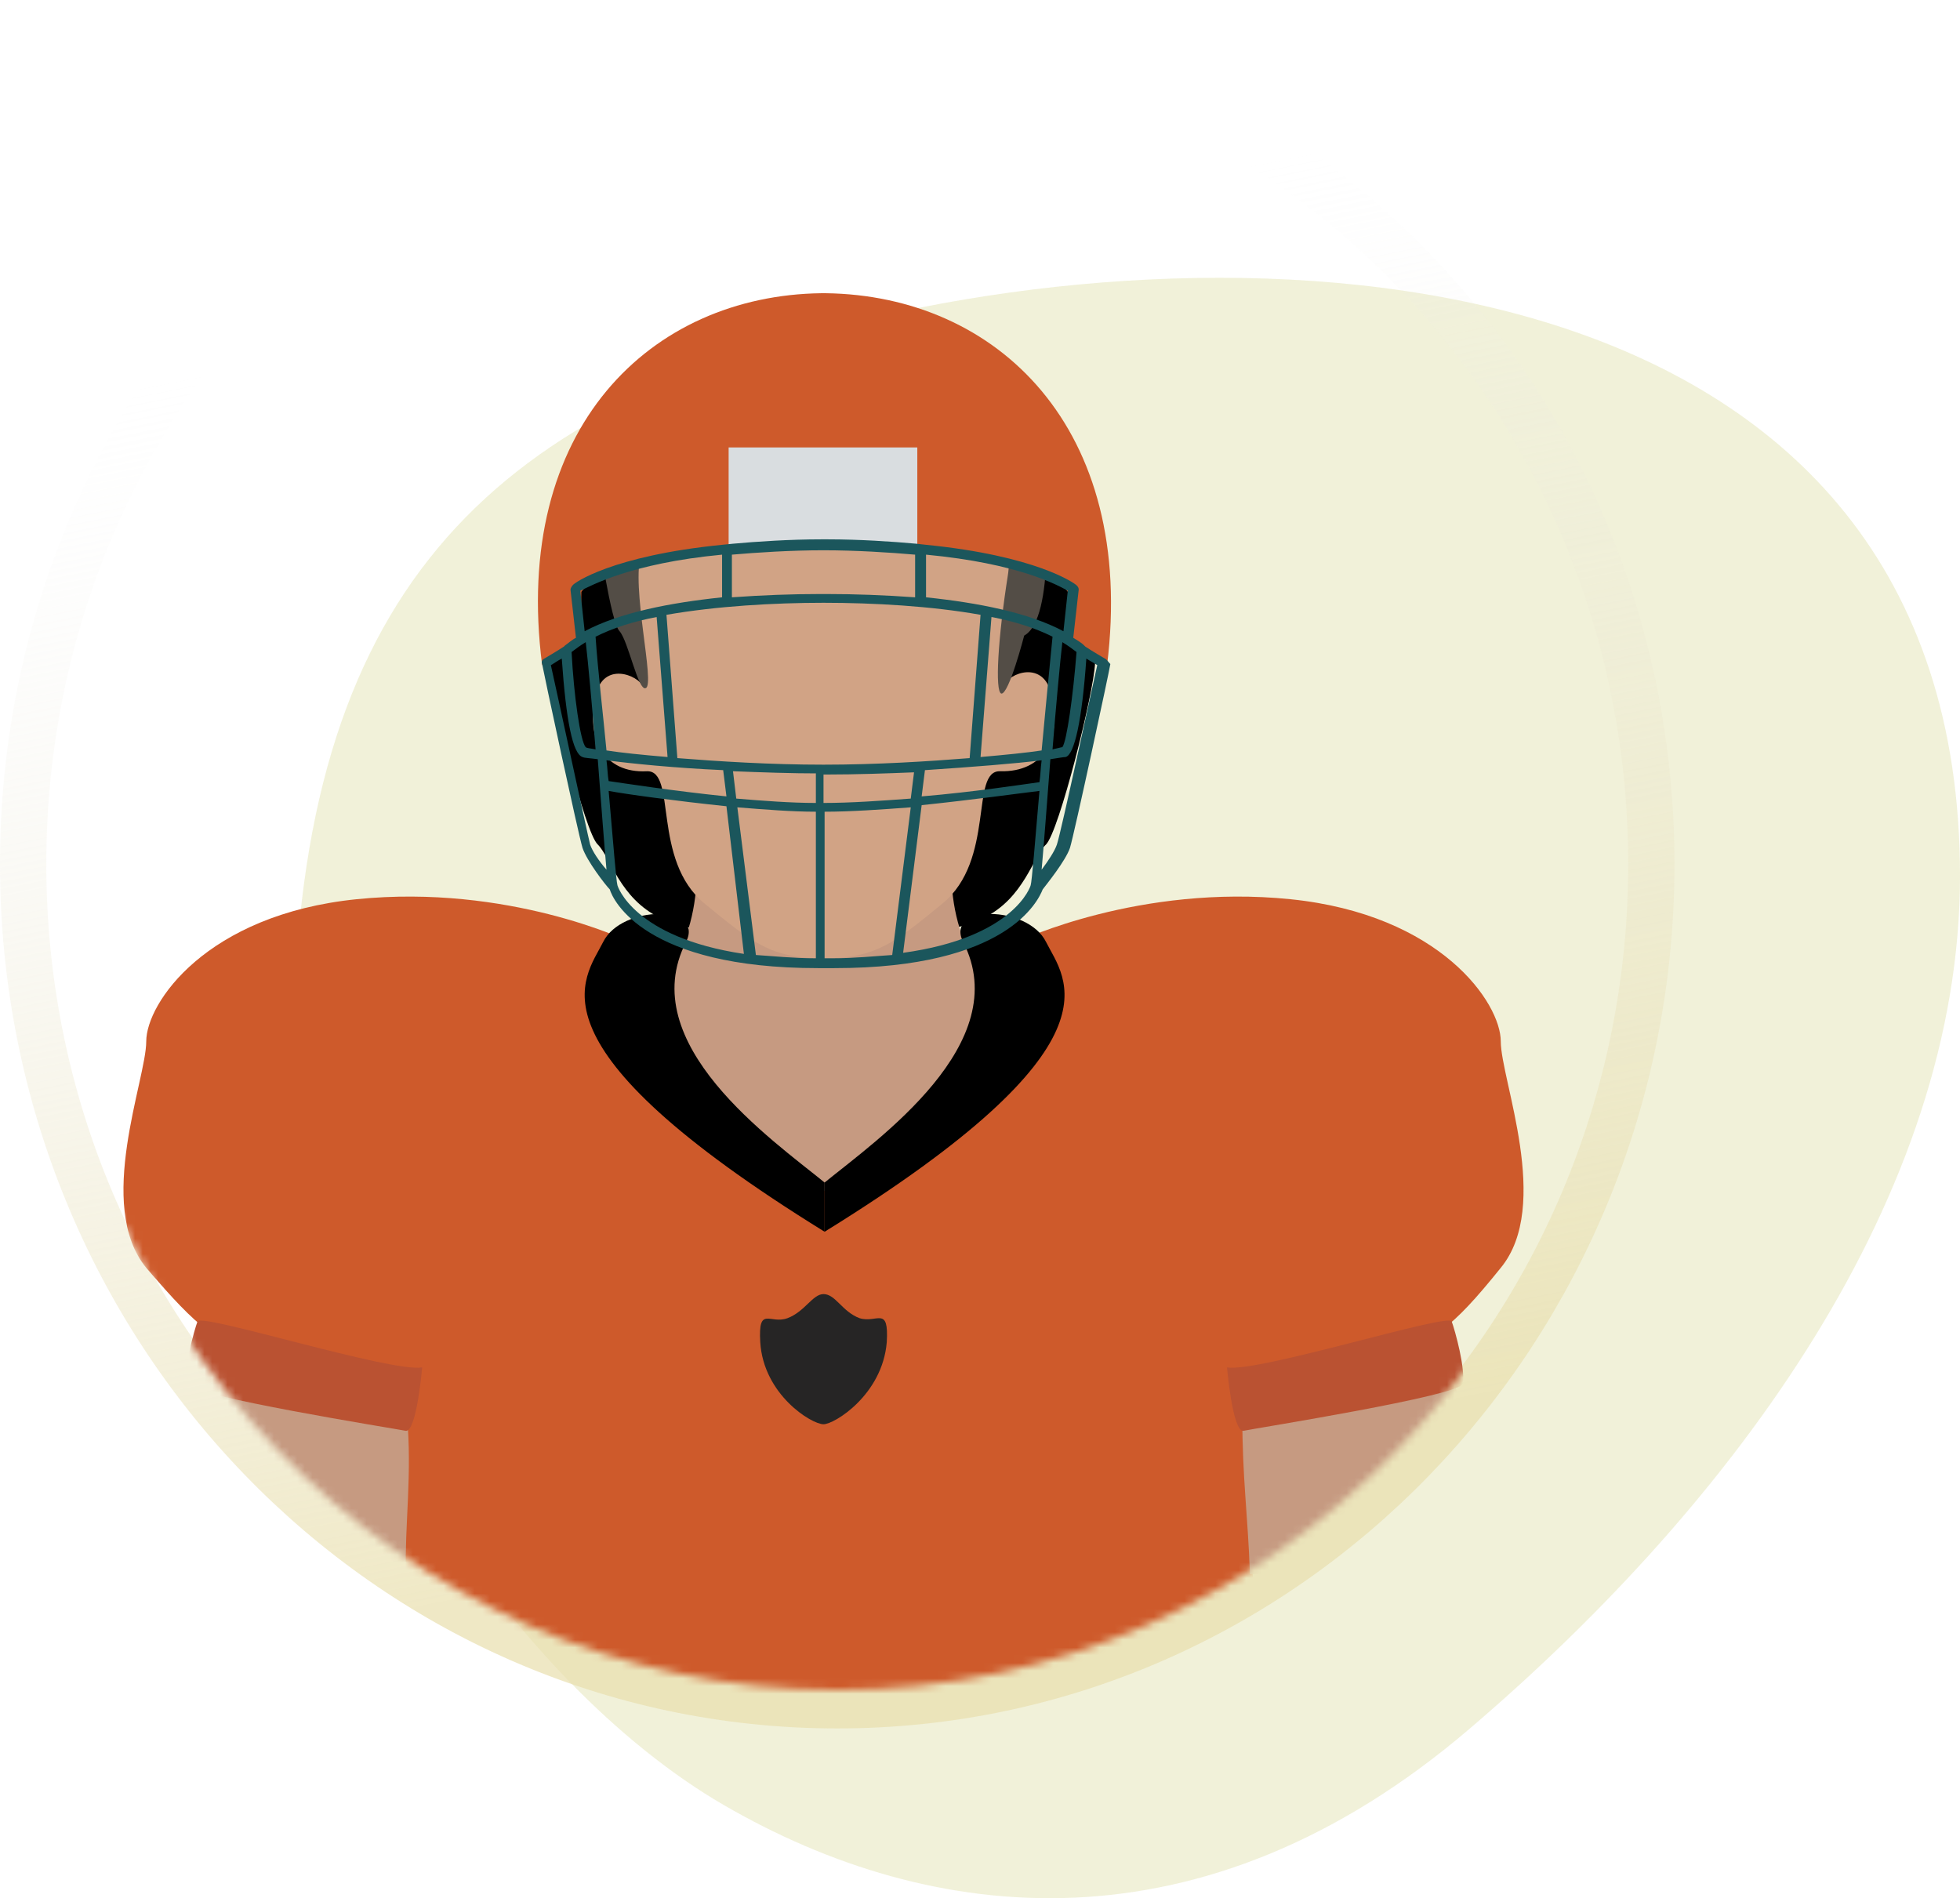
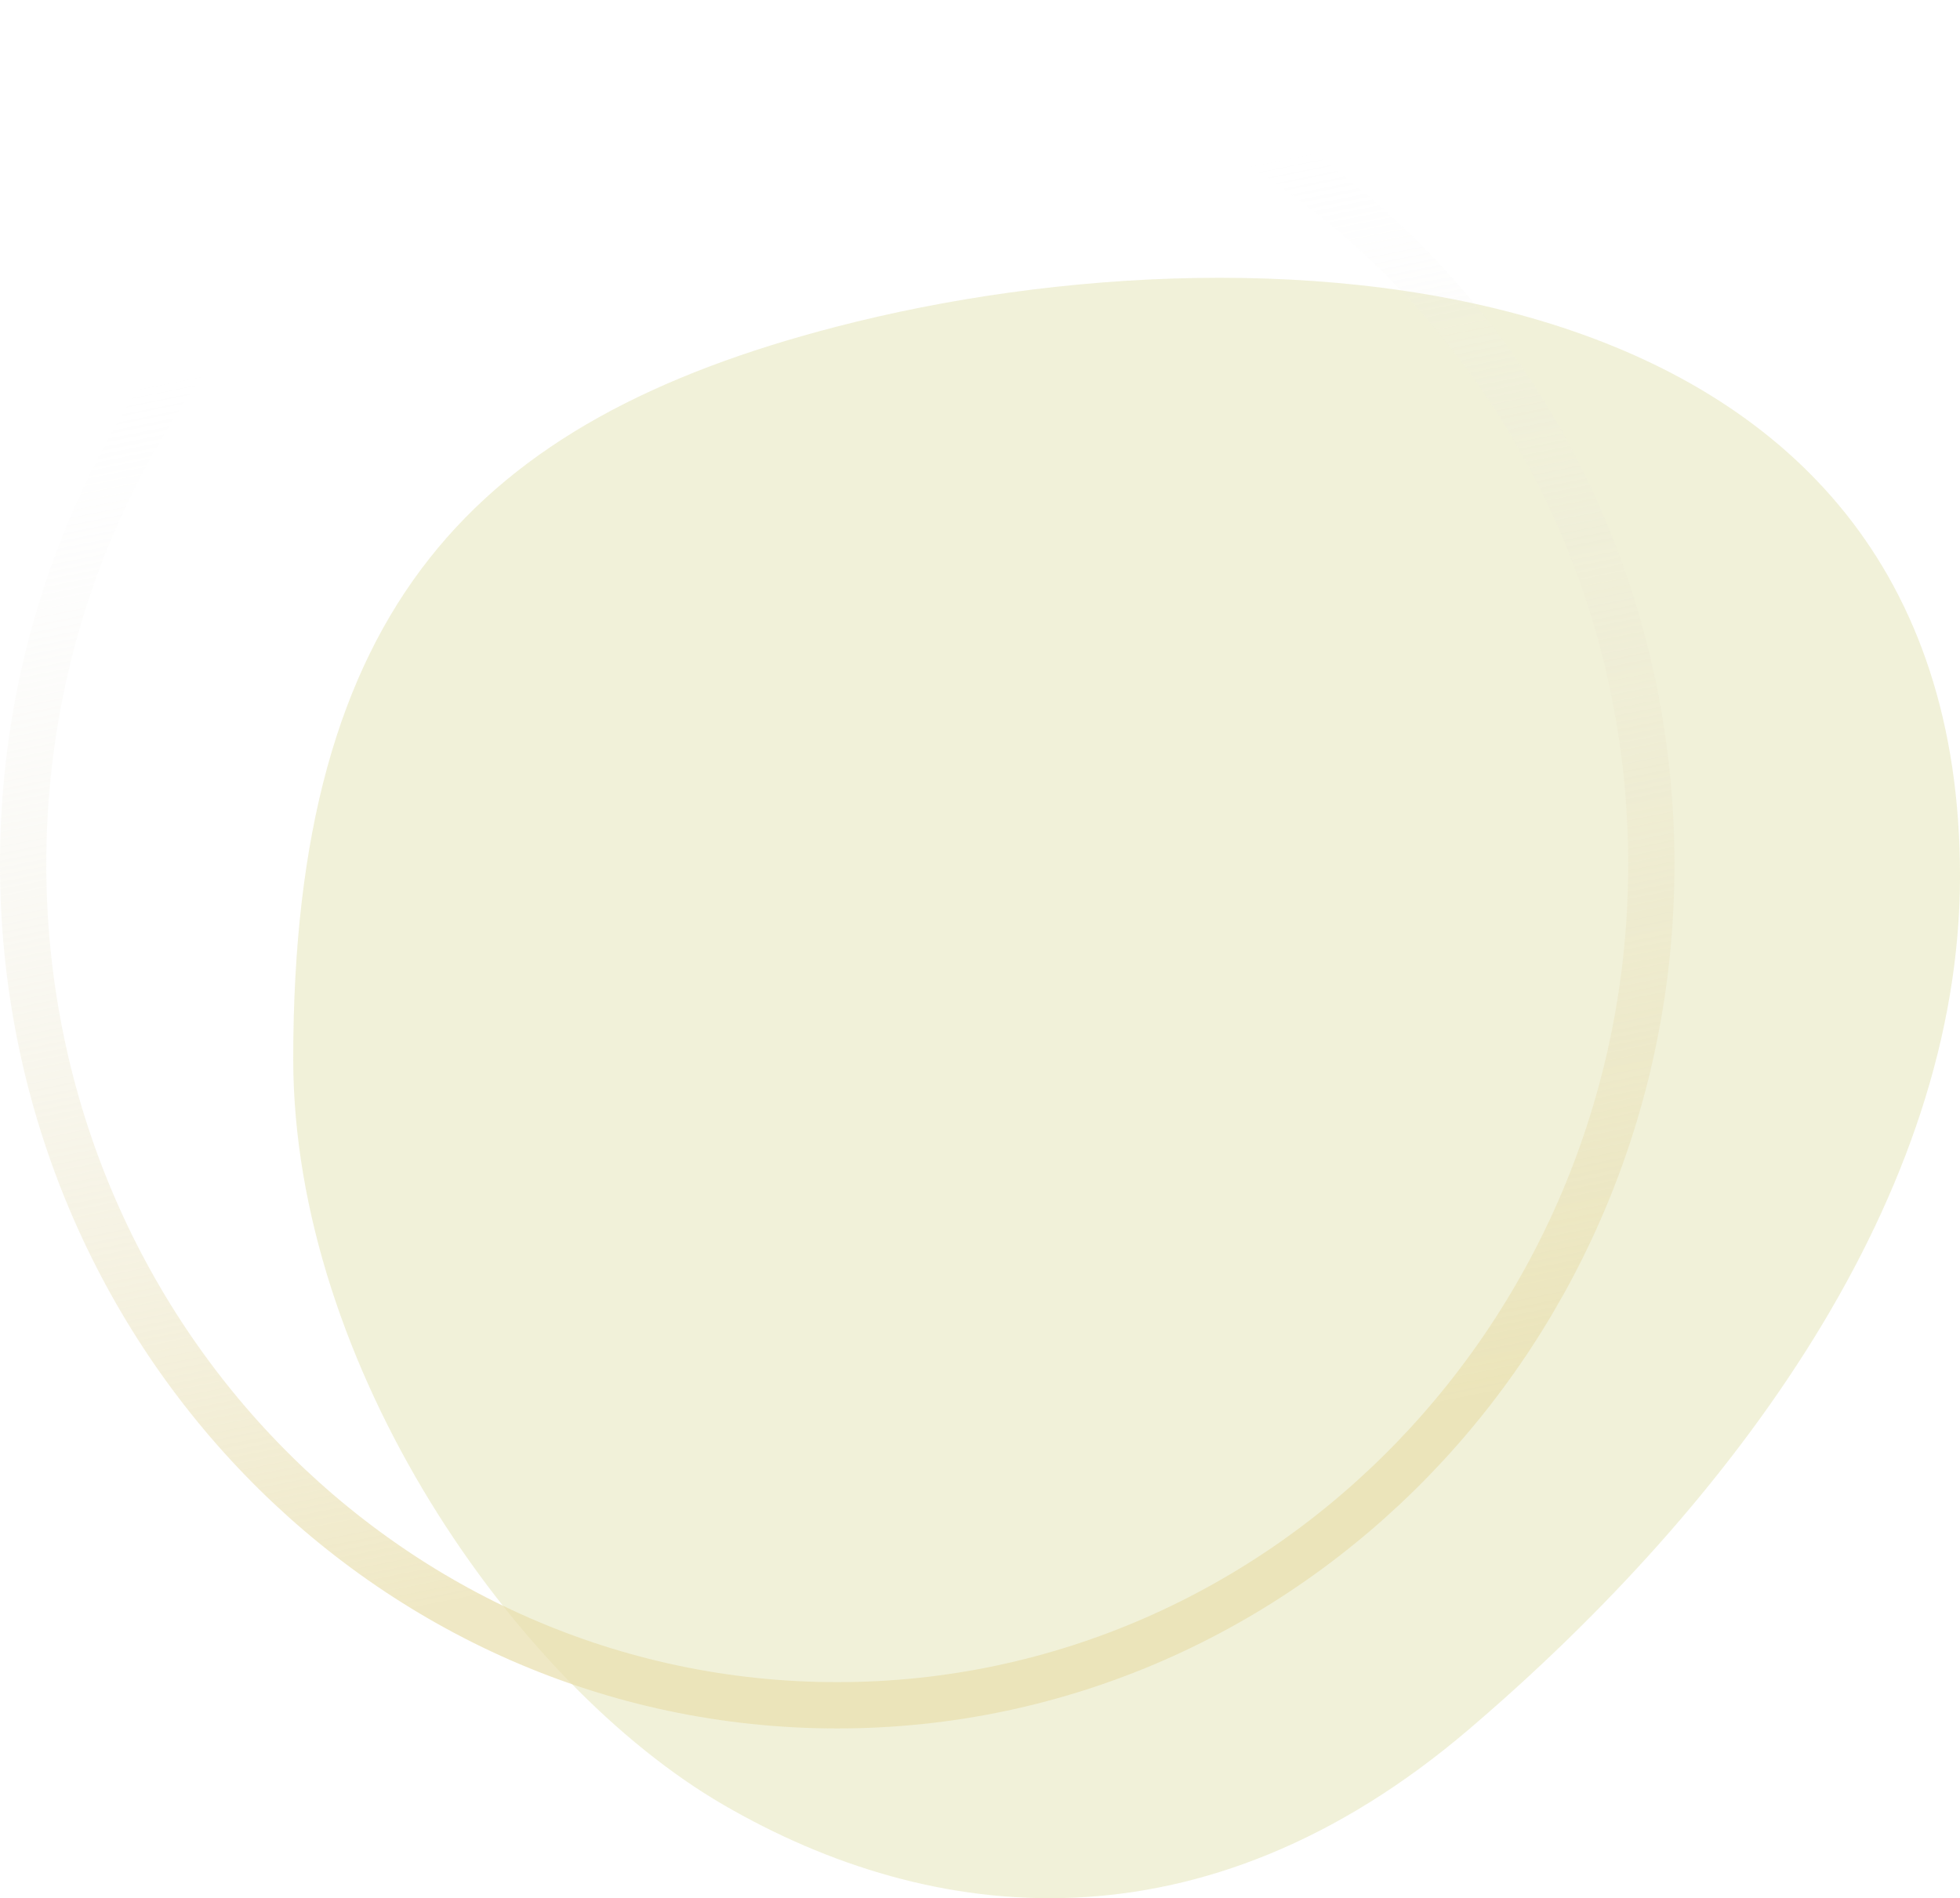
<svg xmlns="http://www.w3.org/2000/svg" fill="none" height="246" viewBox="0 0 254 246" width="254">
  <path d="M254 113.531C254 154.988 224.871 194.673 190.365 224.109C155.859 253.546 120.785 249.589 93.774 233.912C66.764 218.235 38 177.044 38 137.216C38 78.69 61.594 54.479 108.357 42.349C164.871 27.689 254 33.455 254 113.531Z" fill="#ECECCA" opacity="0.7" />
  <path d="M108.5 221C166.86 221 214 172.103 214 112C214 51.897 166.86 3 108.5 3C50.14 3 3 51.897 3 112C3 172.103 50.14 221 108.5 221Z" stroke="url(#paint0_linear)" stroke-opacity="0.7" stroke-width="6" />
  <mask height="212" id="mask0" mask-type="alpha" maskUnits="userSpaceOnUse" width="205" x="6" y="7">
-     <ellipse cx="108.5" cy="113" fill="#C4C4C4" rx="102.5" ry="106" />
-   </mask>
+     </mask>
  <g mask="url(#mask0)">
    <path d="M142.761 72.731L109.123 69.47V69.045L106.721 69.328L104.318 69.045V69.47L70.539 72.731C70.398 76.558 70.822 81.945 71.105 85.914C71.387 89.883 75.769 107.887 77.465 109.446C79.161 111.147 80.291 116.392 85.521 118.944C89.054 120.645 98.382 122.063 104.177 122.772V123.339C104.177 123.339 105.166 123.197 106.579 123.055C107.993 123.197 108.982 123.339 108.982 123.339V122.772C114.777 122.063 123.963 120.787 127.497 118.944C132.726 116.392 133.857 111.006 135.553 109.446C137.249 107.745 141.771 89.742 141.913 85.914C142.478 82.087 142.902 76.558 142.761 72.731Z" fill="black" />
    <path d="M70.115 142.478C69.267 144.321 93.011 182.454 102.904 203.86H110.677C120.712 181.887 145.163 141.486 144.173 139.643C143.043 137.375 147.424 139.501 134.563 132.413C121.701 125.325 123.397 112.851 123.256 109.307H90.325C90.184 112.851 91.88 125.467 79.019 132.413C66.157 139.501 71.245 140.21 70.115 142.478Z" fill="#C69A81" />
    <path d="M34.64 176.071C41.283 178.34 51.6 180.466 51.6 180.466C51.6 180.466 51.035 219.127 51.6 226.498H162.123C162.688 219.127 162.123 180.466 162.123 180.466C162.123 180.466 172.44 178.198 179.083 176.071C185.726 173.803 187.987 172.386 194.488 164.305C201.131 156.225 194.488 139.923 194.488 134.961C194.488 130 186.715 118.517 167.211 116.533C147.707 114.548 132.16 121.919 132.16 121.919C138.379 132.693 120.006 147.72 106.72 154.382C93.435 147.72 75.062 132.551 81.28 121.919C81.28 121.919 65.875 114.548 46.23 116.533C26.726 118.517 18.952 130 18.952 134.961C18.952 139.923 12.31 156.225 18.952 164.305C25.878 172.386 27.998 173.945 34.64 176.071Z" fill="#CE5A2B" />
    <path d="M106.862 153.251C100.078 147.722 82.129 135.248 88.912 122.064C91.315 117.244 80.574 117.244 78.171 122.064C75.769 126.884 67.43 135.248 106.862 159.63V153.251Z" fill="black" />
    <path d="M106.862 153.251C113.646 147.722 131.595 135.248 124.811 122.064C122.409 117.244 133.15 117.244 135.553 122.064C137.955 126.884 146.294 135.248 106.862 159.63V153.251Z" fill="black" />
    <path d="M136.258 90.027C135.269 85.491 130.746 87.192 130.04 88.893C129.333 90.594 132.866 74.292 131.877 69.614C131.029 65.219 114.069 66.921 106.861 67.062H106.72H106.578C99.37 66.921 82.41 66.07 81.562 70.606C80.714 75.426 84.106 90.594 83.4 89.035C82.693 87.475 78.17 85.633 77.181 90.169C75.909 95.839 78.311 100.234 83.824 99.95C87.781 99.809 84.389 111.433 91.314 117.103C97.533 122.207 99.936 124.191 106.72 124.191C113.504 124.191 115.906 122.207 122.125 117.103C129.05 111.433 125.658 99.809 129.616 99.95C135.269 100.092 137.672 95.698 136.258 90.027Z" fill="#D1A385" />
-     <path d="M80.291 81.805C79.16 80.671 77.606 69.756 77.04 66.354C76.475 62.951 72.942 60.825 75.062 59.124C77.04 57.423 73.648 55.722 76.192 55.013C78.878 54.304 83.118 49.768 89.054 47.074C94.848 44.381 105.307 42.963 117.32 45.94C129.192 48.776 127.779 55.58 129.616 55.58C131.312 55.58 135.411 59.691 135.411 62.101C135.411 64.511 136.824 80.104 132.726 82.372C132.726 82.372 130.747 90.027 129.758 89.886C128.91 89.602 129.334 82.656 130.606 74.576C132.019 65.928 120.43 69.614 112.232 69.472C104.035 69.189 84.531 67.629 83.118 71.74C81.704 75.852 84.955 88.751 83.683 89.177C82.694 89.602 81.422 83.081 80.291 81.805Z" fill="#534D46" />
    <path d="M107.003 38C106.862 38 106.862 38 106.721 38C106.579 38 106.579 38 106.438 38C84.39 38.283 66.299 55.436 70.257 86.198L75.204 82.796L75.345 76.7C79.302 71.172 104.177 70.463 106.862 70.463C109.547 70.463 134.422 71.172 138.38 76.7L138.521 82.796L143.468 86.198C147.284 55.436 129.193 38.283 107.003 38Z" fill="#CE5A2B" />
    <path d="M118.876 57.986H94.425V71.312H118.876V57.986Z" fill="#D9DDE0" />
    <path d="M143.184 85.348C143.184 85.348 141.488 84.356 140.64 83.789L140.499 83.647C140.075 83.222 139.51 82.938 139.086 82.655L139.792 76.417C139.792 76.134 139.651 75.992 139.51 75.85C139.227 75.567 134.28 72.023 120.006 70.605L118.734 70.463C115.624 70.18 111.384 69.897 107.285 69.897C107.144 69.897 107.003 69.897 106.861 69.897C106.72 69.897 106.579 69.897 106.437 69.897C102.339 69.897 98.099 70.18 94.99 70.463L93.576 70.605C79.302 72.023 74.355 75.567 74.213 75.85C74.072 75.992 73.931 76.276 73.931 76.417L74.638 82.655C74.072 82.938 73.648 83.364 73.224 83.647L73.083 83.789C72.235 84.356 70.539 85.348 70.539 85.348C70.256 85.49 70.115 85.773 70.256 86.057C70.397 86.908 74.92 108.03 75.486 109.873C76.051 111.574 78.454 114.692 79.019 115.259C79.443 116.677 83.541 125.466 106.013 125.466C106.155 125.466 106.296 125.466 106.437 125.466V124.757V125.466C106.579 125.466 107.992 125.466 108.133 125.466C130.606 125.466 134.563 116.677 135.128 115.259C135.552 114.692 138.096 111.574 138.662 109.873C139.227 108.03 143.75 87.049 143.891 86.057C143.608 85.773 143.467 85.49 143.184 85.348ZM139.51 84.498C139.086 90.026 138.238 96.122 137.672 96.831C137.531 96.831 137.107 96.972 136.4 97.114C136.824 91.727 137.39 85.632 137.672 83.222C138.379 83.647 138.944 84.072 139.51 84.498ZM105.731 104.06C102.48 104.06 98.805 103.777 95.413 103.493L94.99 99.949C98.664 100.091 102.48 100.233 106.296 100.233H105.731V104.06ZM77.181 82.513C79.443 81.379 82.128 80.528 85.096 79.961L86.51 98.107C83.118 97.823 80.432 97.54 78.595 97.256C78.171 92.72 77.464 86.766 77.181 82.513ZM78.595 98.532C81.846 98.957 87.358 99.524 93.718 99.808L94.141 103.21C87.216 102.501 80.856 101.509 78.877 101.225C78.736 100.516 78.736 99.524 78.595 98.532ZM106.861 100.375C107.003 100.375 107.144 100.375 107.144 100.375C110.96 100.375 114.918 100.233 118.451 100.091L118.027 103.493C114.211 103.777 110.254 104.06 106.72 104.06V100.375H106.861ZM134.704 101.367C132.584 101.651 126.224 102.643 119.44 103.21L119.864 99.808C126.224 99.382 131.595 98.957 134.987 98.532C134.846 99.524 134.846 100.516 134.704 101.367ZM134.987 97.256C133.15 97.54 130.323 97.823 127.072 98.107L128.486 79.961C131.454 80.528 134.139 81.379 136.4 82.513C135.976 86.766 135.411 92.72 134.987 97.256ZM120.006 71.881C132.019 73.015 137.107 75.85 138.379 76.559L137.814 81.804C133.291 79.394 126.79 78.118 120.006 77.41V71.881ZM94.848 71.881C98.099 71.598 102.48 71.314 106.72 71.314C110.96 71.314 115.342 71.598 118.592 71.881V77.41C114.635 77.126 110.819 76.984 107.144 76.984C107.003 76.984 106.861 76.984 106.72 76.984C106.579 76.984 106.438 76.984 106.296 76.984C102.621 76.984 98.805 77.126 94.848 77.41V71.881ZM106.72 78.118C113.222 78.118 120.712 78.544 127.072 79.678L125.659 98.248C120.288 98.674 113.646 99.099 106.72 99.099C99.795 99.099 93.152 98.674 87.781 98.248L86.368 79.678C92.87 78.544 100.36 78.118 106.72 78.118ZM93.576 71.881V77.41C86.792 78.118 80.291 79.394 75.768 81.804L75.203 76.559C76.475 75.992 81.563 73.015 93.576 71.881ZM75.909 83.222C76.192 85.632 76.757 91.727 77.181 97.114C76.475 96.972 76.051 96.972 75.909 96.831C75.203 96.122 74.355 90.026 74.072 84.498C74.638 84.072 75.203 83.647 75.909 83.222ZM76.475 109.447C76.051 107.746 72.094 89.317 71.387 86.199C71.669 86.057 72.235 85.632 72.8 85.348C73.365 93.428 74.213 97.681 75.486 98.107C75.768 98.248 76.475 98.248 77.464 98.39C77.888 103.919 78.312 109.589 78.595 112.708C77.606 111.574 76.757 110.298 76.475 109.447ZM80.008 114.692C79.867 114.267 79.443 109.022 78.877 102.501C81.139 102.926 87.358 103.777 94.141 104.486L96.403 123.623C82.128 121.497 80.008 114.834 80.008 114.692ZM97.957 123.765L95.555 104.627C99.088 104.911 102.621 105.195 105.731 105.195V124.19C102.763 124.19 100.219 123.907 97.957 123.765ZM107.851 124.19C107.71 124.19 107.285 124.19 106.861 124.19V105.195C110.253 105.195 114.211 104.911 118.027 104.627L115.624 123.765C113.363 123.907 110.819 124.19 107.851 124.19ZM117.038 123.481L119.44 104.344C126.224 103.635 132.302 102.785 134.704 102.501C134.139 109.164 133.715 114.267 133.574 114.692C133.574 114.834 131.454 121.497 117.038 123.481ZM136.966 109.447C136.683 110.298 135.835 111.574 134.987 112.708C135.27 109.589 135.694 103.919 136.118 98.39C137.107 98.248 137.814 98.107 138.096 98.107C139.227 97.823 140.216 93.428 140.782 85.348C141.206 85.632 141.771 85.915 142.195 86.199C141.488 89.317 137.531 107.746 136.966 109.447Z" fill="#1B565C" />
    <path d="M111.385 170.828C109.123 169.977 108.275 167.709 106.721 167.709C105.307 167.709 104.318 169.977 102.057 170.828C99.795 171.678 98.241 169.127 98.523 173.946C98.947 180.751 105.166 184.578 106.721 184.578C108.134 184.578 114.353 180.751 114.918 173.946C115.201 169.127 113.646 171.536 111.385 170.828Z" fill="#262525" />
    <path d="M52.589 203.999C52.448 197.478 53.437 190.957 52.731 183.444L25.736 177.773C23.757 181.743 23.899 194.501 23.616 203.857H52.589V203.999Z" fill="#C69A81" />
    <path d="M24.182 179.334C23.758 177.491 25.171 172.388 25.595 171.254C26.019 170.119 50.752 177.916 54.71 177.207C54.71 177.207 54.003 185.571 52.59 185.429C51.176 185.146 24.464 180.893 24.182 179.334Z" fill="#BA5232" />
    <path d="M190.107 203.998C189.966 194.642 189.966 181.742 187.987 177.914L160.992 183.443C160.992 191.665 161.699 196.059 161.982 203.998H190.107Z" fill="#C69A81" />
    <path d="M189.541 179.334C189.965 177.491 188.552 172.388 188.128 171.254C187.704 170.119 162.971 177.916 159.013 177.207C159.013 177.207 159.72 185.571 161.133 185.429C162.405 185.146 189.259 180.893 189.541 179.334Z" fill="#BA5232" />
  </g>
  <defs>
    <linearGradient gradientUnits="userSpaceOnUse" id="paint0_linear" x1="66" x2="108.5" y1="6" y2="218">
      <stop offset="0.156" stop-color="#EFEFEF" stop-opacity="0" />
      <stop offset="0.906" stop-color="#E9DFAD" />
    </linearGradient>
  </defs>
</svg>